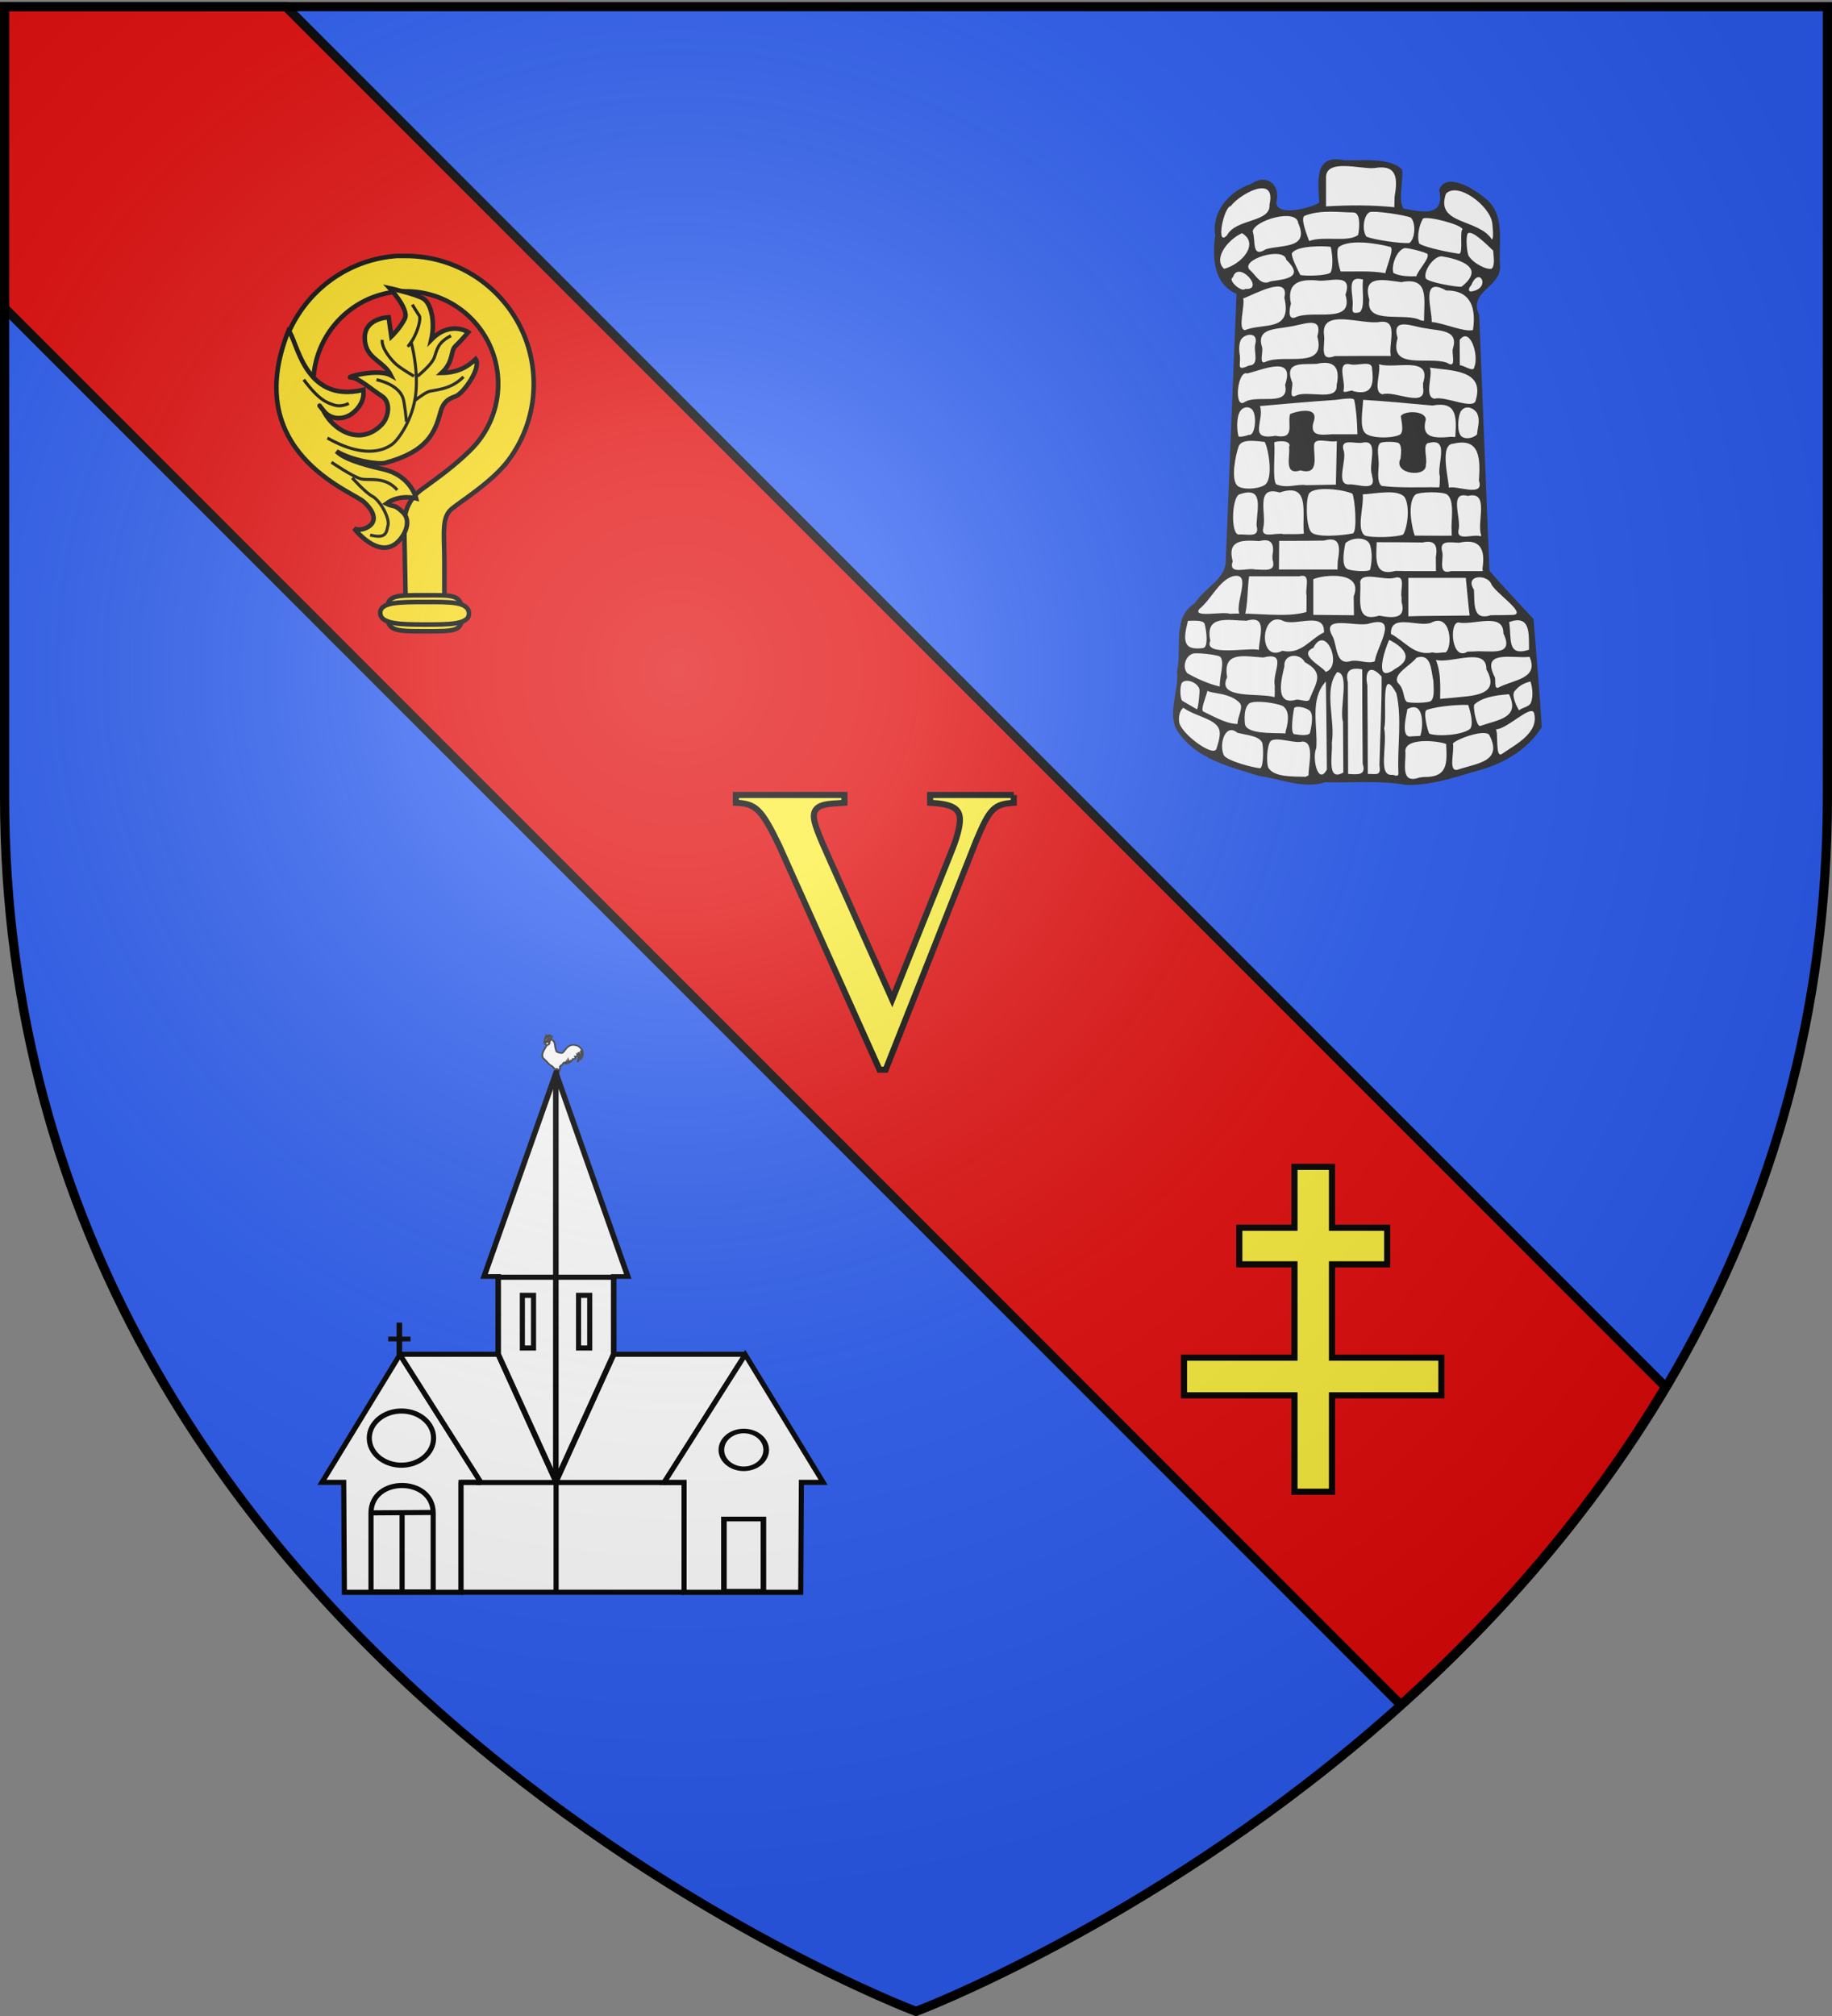
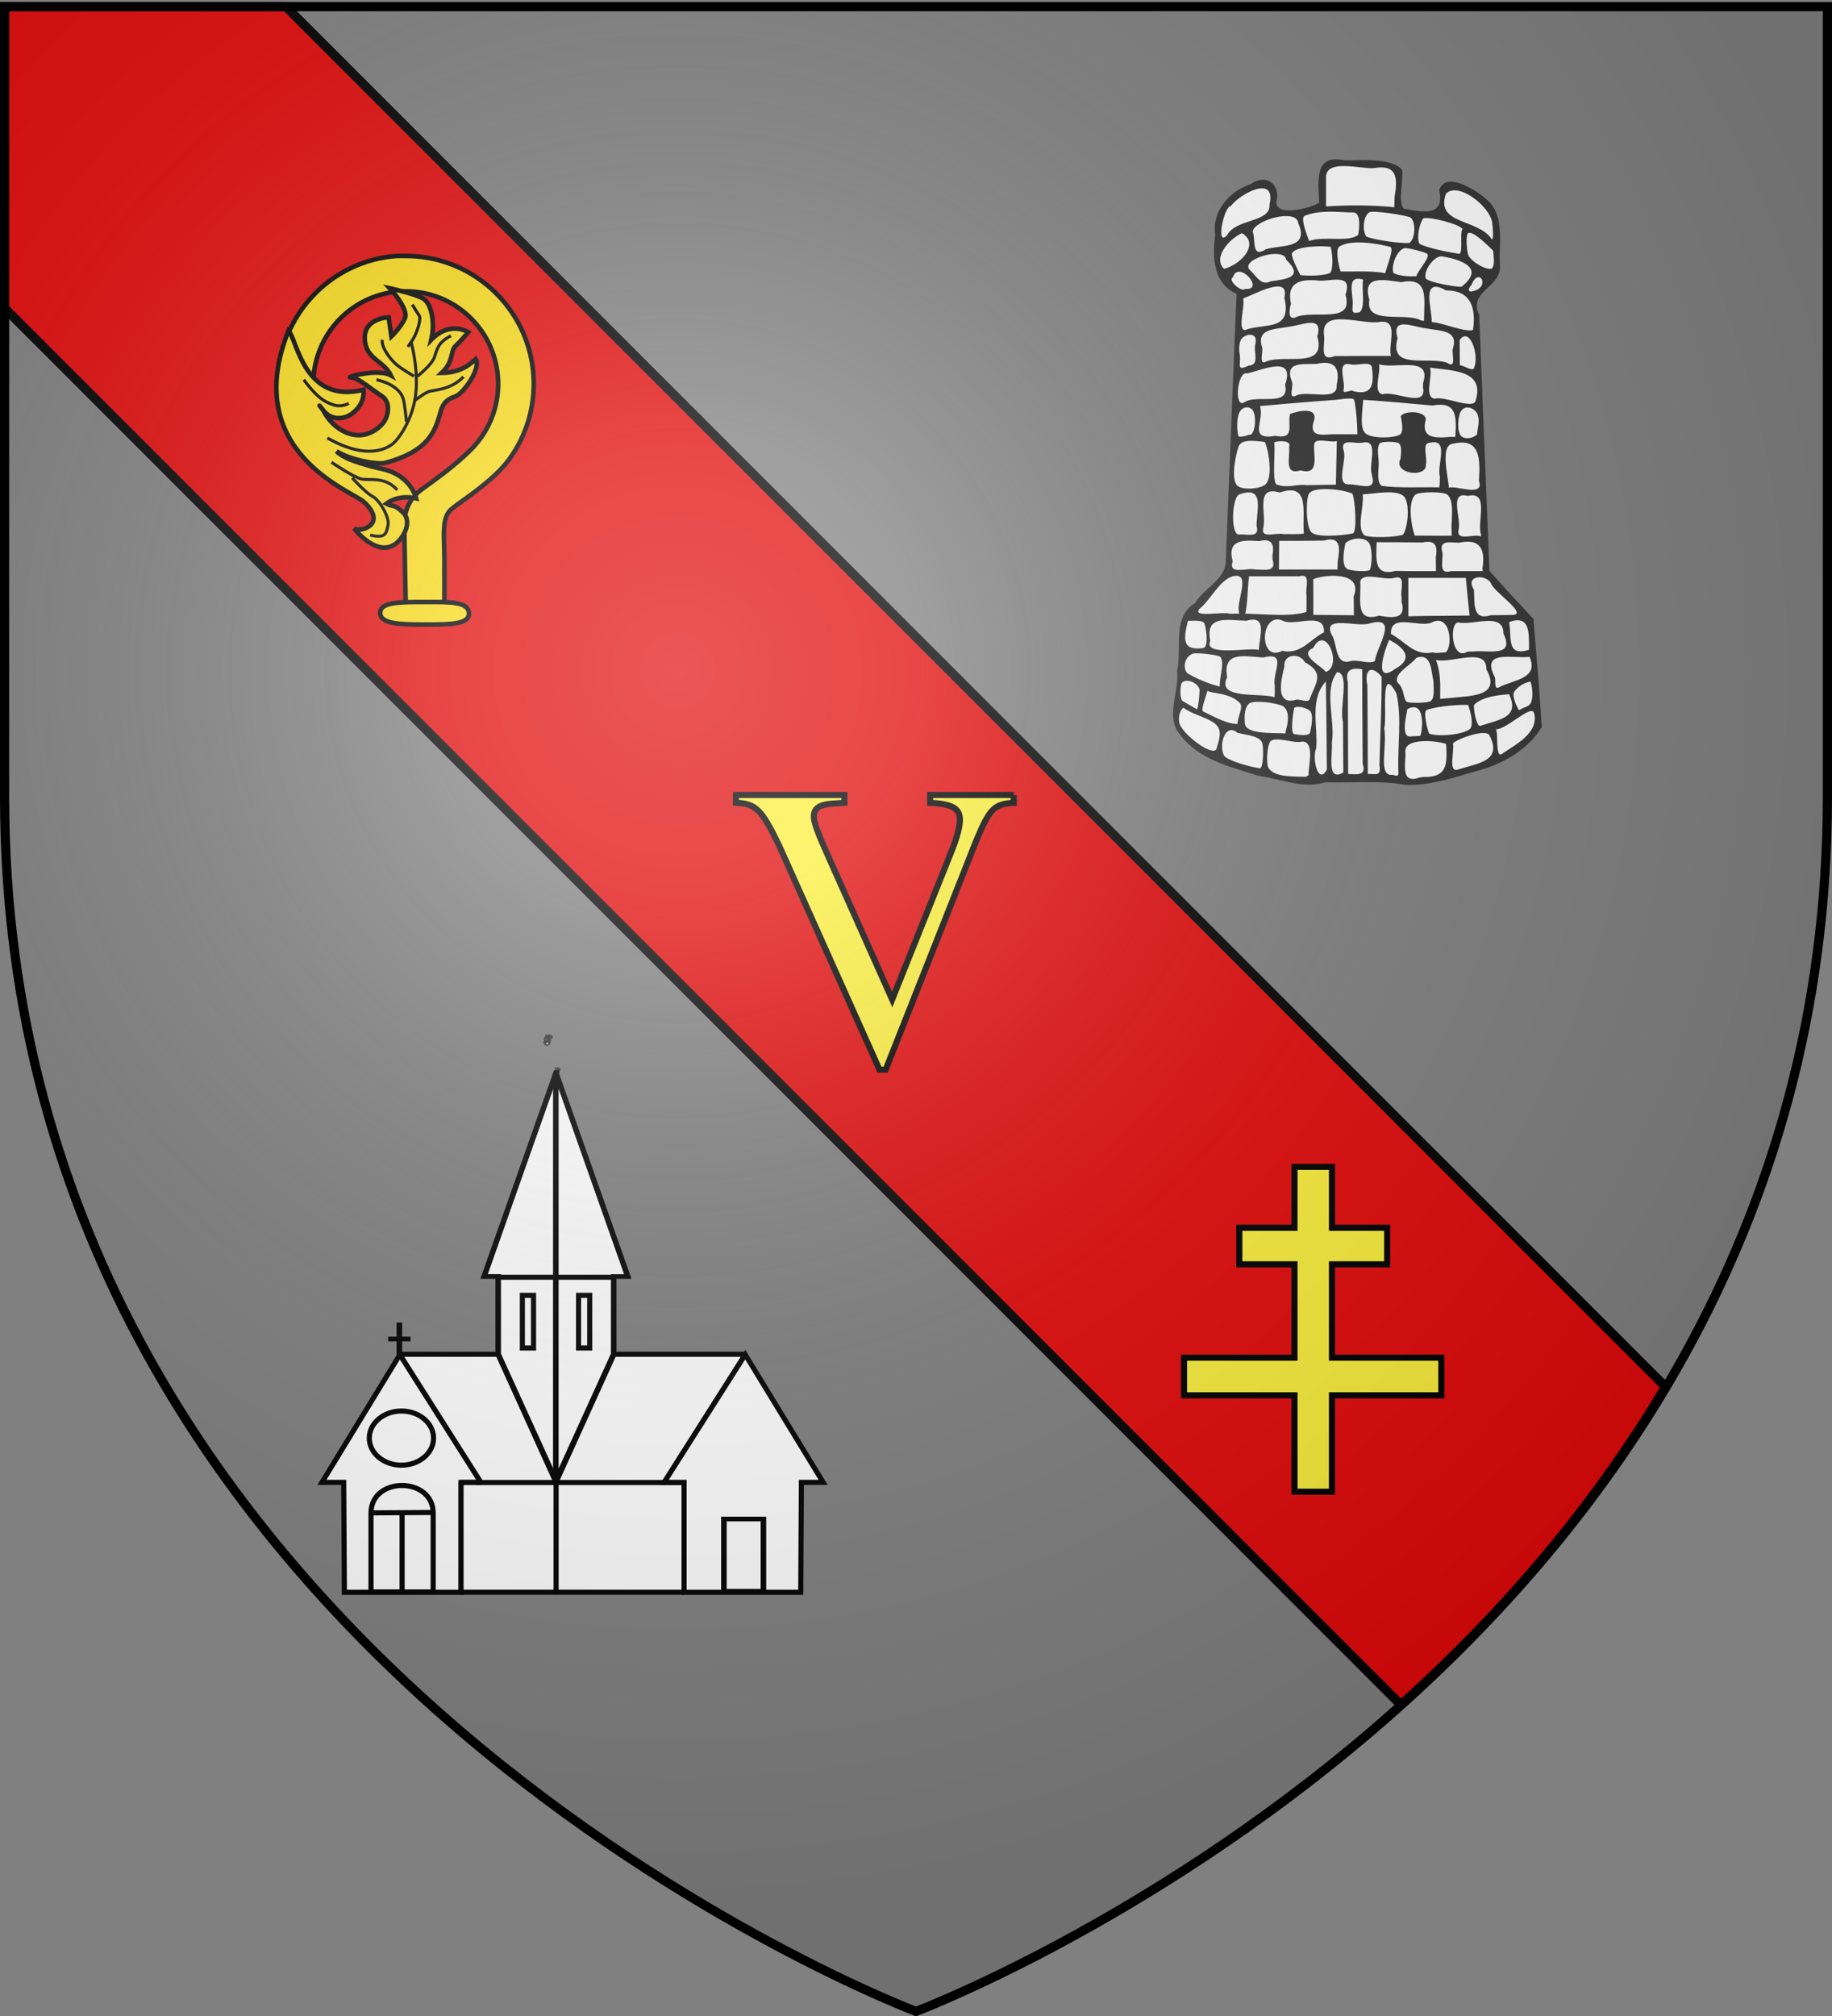
<svg xmlns="http://www.w3.org/2000/svg" xmlns:xlink="http://www.w3.org/1999/xlink" height="660" width="600" version="1.0">
  <rect width="100%" height="100%" fill="#808080" stroke="none" />
  <defs>
    <linearGradient id="b">
      <stop style="stop-color:white;stop-opacity:.314" offset="0" />
      <stop offset=".19" style="stop-color:white;stop-opacity:.251" />
      <stop style="stop-color:#6b6b6b;stop-opacity:.125" offset=".6" />
      <stop style="stop-color:black;stop-opacity:.125" offset="1" />
    </linearGradient>
    <linearGradient id="a">
      <stop offset="0" style="stop-color:#fd0000;stop-opacity:1" />
      <stop style="stop-color:#e77275;stop-opacity:.659" offset=".5" />
      <stop style="stop-color:black;stop-opacity:.323" offset="1" />
    </linearGradient>
    <radialGradient xlink:href="#b" id="c" gradientUnits="userSpaceOnUse" gradientTransform="matrix(1.353 0 0 1.349 -77.63 -85.747)" cx="221.445" cy="226.331" fx="221.445" fy="226.331" r="300" />
  </defs>
  <g style="display:inline">
-     <path style="fill:#2b5df2;fill-opacity:1;fill-rule:evenodd;stroke:none;stroke-width:1px;stroke-linecap:butt;stroke-linejoin:miter;stroke-opacity:1" d="M300 658.5s298.5-112.32 298.5-397.772V2.176H1.5v258.552C1.5 546.18 300 658.5 300 658.5z" />
    <path style="opacity:1;fill:#e20909;fill-opacity:1;fill-rule:evenodd;stroke:#000;stroke-width:3;stroke-linecap:butt;stroke-linejoin:miter;stroke-miterlimit:4;stroke-dasharray:none;stroke-opacity:1" d="M1.413 100.765 458.788 558.14c31.349-28.132 62.038-62.67 86.687-104.125L93.631 2.171H1.413v98.594z" />
-     <path style="fill:#fff;fill-opacity:1;fill-rule:evenodd;stroke:#000;stroke-width:2.201;stroke-linecap:butt;stroke-linejoin:miter;stroke-miterlimit:4;stroke-dasharray:none;stroke-opacity:1;display:inline" d="M158.607 437.746c1.197.005 2.373.987 2.365 2.878v18.312h-4.806v-18.312c.04-1.91 1.244-2.882 2.44-2.878z" transform="matrix(.759 0 0 .759 52.51 92.987)" />
    <g style="fill:#fff;fill-opacity:1;stroke:#000;stroke-width:2.347;stroke-miterlimit:4;stroke-dasharray:none;stroke-opacity:1">
      <path style="fill:#fff;fill-opacity:1;fill-rule:evenodd;stroke:#000;stroke-width:2.347;stroke-linecap:butt;stroke-linejoin:miter;stroke-miterlimit:4;stroke-dasharray:none;stroke-opacity:1" d="M386.961 196.252v-16.24M382.238 188.226h9.447" transform="matrix(.775 0 0 .653 -169.102 315.45)" />
    </g>
    <path style="fill:#fff;fill-opacity:1;fill-rule:evenodd;stroke:#000;stroke-width:2.201;stroke-linecap:butt;stroke-linejoin:miter;stroke-miterlimit:4;stroke-dasharray:none;stroke-opacity:1;display:inline" d="m79.418 564.3-.287-47.418h-9.396l33.627-55.098 34.972 55.098h-8.586V564.3h-50.33z" transform="matrix(.759 0 0 .759 52.51 92.987)" />
    <path style="fill:#fff;fill-opacity:1;stroke:#000;stroke-width:2.201;stroke-linejoin:round;stroke-miterlimit:4;stroke-dasharray:none;stroke-opacity:1" d="M117.906 497.787c0 6.453-6.21 11.684-13.872 11.684-7.661 0-13.872-5.23-13.872-11.684 0-6.453 6.211-11.685 13.872-11.685 7.662 0 13.872 5.232 13.872 11.685z" transform="matrix(.759 0 0 .759 52.51 92.987)" />
    <path style="fill:#fff;fill-opacity:1;fill-rule:evenodd;stroke:#000;stroke-width:2.201;stroke-linecap:butt;stroke-linejoin:miter;stroke-miterlimit:4;stroke-dasharray:none;stroke-opacity:1" d="M90.909 564.151h26.829v-34.113c-.126-15.724-26.79-15.76-26.83 0v34.113z" transform="matrix(.759 0 0 .759 52.51 92.987)" />
    <g style="fill:#fff">
      <path style="fill:#fff;fill-opacity:1;fill-rule:evenodd;stroke:#313131;stroke-width:1.267;stroke-linecap:butt;stroke-linejoin:miter;stroke-miterlimit:4;stroke-dasharray:none;stroke-opacity:1" d="M190.947 86.924c0 .04-.42 1.633-.7 2.777-.282 1.144-.424 1.799-.424 1.799s.304.235.45.463c.145.228.132.45.132.45l-.159-.186c-4.014 1.434-.583-3.158-.383-5.687l1.084.384z" transform="matrix(.479 0 0 .403 91.18 314.916)" />
      <path style="fill:#fff;fill-opacity:1;fill-rule:evenodd;stroke:#313131;stroke-width:1.267;stroke-linecap:butt;stroke-linejoin:miter;stroke-miterlimit:4;stroke-dasharray:none;stroke-opacity:1" d="M192.394 86.74c0 .042-.455 1.772-.76 3.013a82.52 82.52 0 0 0-.46 1.952s.33.254.488.502c.158.247.144.488.144.488l-.172-.201s-.111.183-.259.187c-.147.003-.33-.173-.33-.173-3.873.941-1.938 1-.746-1.12.058-.243.388-1.072.617-2.338.23-1.267.302-2.727.302-2.727l1.176.416z" transform="matrix(.479 0 0 .403 91.18 314.916)" />
-       <path style="fill:#fff;fill-opacity:1;fill-rule:evenodd;stroke:#313131;stroke-width:1.267;stroke-linecap:butt;stroke-linejoin:miter;stroke-miterlimit:4;stroke-dasharray:none;stroke-opacity:1" d="M190.23 86.87s-.92.496-1.429-.041c-.503-.53-.233-.555-1.514-1.921-1.282-1.366-.784-.274-2.392-2.037-.804-.882-.914-1.284-1.682-2.208-.768-.923-2.194-2.368-2.36-2.81-.398-1.069-.588-1.416-.304-3.207.285-1.791 1.441-3.958 1.441-3.958l2.07-4.16-.588-3.045 2.192-1.847.147.941c.675.647 1.71.454 2.624 2.321.913 1.867.578 3.197 1.055 5.236.477 2.04.42 2.078.65 2.537.233.467.927.79 1.583 1.015.65.223 2.04.579 2.597.122.552-.451 1.614-2.491 2.862-3.998 1.275-1.54 2.656-2.232 3.755-2.355 1.053-.117 3.135.193 4.282 1.056 1.2.902 3.009 3.217 2.902 6.048-.105 2.809-.862 3.328-1.096 3.836-.176.384-.893 1.035-.893 1.035s1.259-2.395 1.38-4.262c.122-1.867-.892-3.207-.892-3.207s.598 1.532.08 3.897c-.517 2.364-2.15 5.56-2.15 5.56s.74-3.003.933-5.032c.193-2.03-.162-3.085-.162-3.085s-.01.933-.244 1.34c-.233.405-.69.283-.69.283s.315.853-.081 1.34c-.396.487-1.502.609-1.502.609s.487 1.187.122 1.664c-.366.477-1.583.243-1.583.243s-.284.833-.69 1.421c-.406.589-.934.934-.934.934l.447-1.421-1.38 2.07-.569-1.745s-.142 1.126-.487 1.786c-.345.66-.893.852-.893.852l-.081-1.218s-.502 1.213-.568 1.015c-.061-.182-.406-.852-.406-.852s-.457.01-.853.446c-.395.437-.385.812-.73 1.3-.345.486-.65.649-.65.649l-.04-.61s-.173.64-.406 1.016c-.234.375-.528.487-.528.487s.096 1.177-.122 1.968c-.218.792-.253.939-.71 1.076-.457.137-.687-1.196-1.513-1.084z" transform="matrix(.479 0 0 .403 91.18 314.916)" />
      <path style="fill:#fff;fill-opacity:1;fill-rule:evenodd;stroke:#313131;stroke-width:1.267;stroke-linecap:butt;stroke-linejoin:miter;stroke-miterlimit:4;stroke-dasharray:none;stroke-opacity:1" d="M181.775 65.399s.215-.61.647-.99c.432-.38 1.08-.531 1.08-.531l1.33 1.406s-.881-.158-1.645-.129c-.765.029-1.412.244-1.412.244z" transform="matrix(.479 0 0 .403 91.18 314.916)" />
      <g style="fill:#fff;fill-opacity:1;stroke:#313131;stroke-width:22.294;stroke-linejoin:miter;stroke-miterlimit:4;stroke-dasharray:none;stroke-opacity:1">
        <path style="fill:#fff;fill-opacity:1;stroke:#313131;stroke-width:22.294;stroke-linejoin:miter;stroke-miterlimit:4;stroke-dasharray:none;stroke-opacity:1" transform="matrix(.025 -.01 .012 .021 171.124 338.284)" d="M251.607 232.362c0 4.042-3.6 7.322-8.036 7.322-4.435 0-9.126-3.43-8.035-7.322.778-2.775 2.408-4.228 5.834-5.012 4.324-.989 10.237.97 10.237 5.012z" />
        <path style="fill:#fff;fill-opacity:1;stroke:#313131;stroke-width:32.362;stroke-linejoin:miter;stroke-miterlimit:4;stroke-dasharray:none;stroke-opacity:1" transform="matrix(.017 -.007 .008 .014 173.83 339.031)" d="M251.607 232.362c0 4.044-3.598 7.322-8.036 7.322s-8.035-3.278-8.035-7.322c0-4.043 3.597-7.321 8.035-7.321 4.438 0 8.036 3.278 8.036 7.321z" />
        <path style="fill:#fff;fill-opacity:1;stroke:#313131;stroke-width:147.163;stroke-linejoin:miter;stroke-miterlimit:4;stroke-dasharray:none;stroke-opacity:1" transform="matrix(.004 0 0 .003 178.748 339.845)" d="M251.607 232.362c0 4.044-3.598 7.322-8.036 7.322s-8.035-3.278-8.035-7.322c0-4.043 3.597-7.321 8.035-7.321 4.438 0 8.036 3.278 8.036 7.321z" />
        <path style="fill:#fff;fill-opacity:1;stroke:#313131;stroke-width:106.552;stroke-linejoin:miter;stroke-miterlimit:4;stroke-dasharray:none;stroke-opacity:1" transform="matrix(.005 0 0 .005 178.622 339.36)" d="M251.607 232.362c0 4.044-3.598 7.322-8.036 7.322s-8.035-3.278-8.035-7.322c0-4.043 3.597-7.321 8.035-7.321 4.438 0 8.036 3.278 8.036 7.321z" />
      </g>
      <path style="fill:#fff;fill-opacity:1;fill-rule:evenodd;stroke:#313131;stroke-width:1.267;stroke-linecap:butt;stroke-linejoin:miter;stroke-miterlimit:4;stroke-dasharray:none;stroke-opacity:1" d="M185.104 65.212s.19 1.367-.301 1.895c-.492.527-1.059.333-1.665.215-.606-.118-.74-.219-.76-.689-.022-.47.218-.793.674-1.191.455-.398.635-.344 1.148-.402.513-.057.904.172.904.172zM183.503 64.086c-.411.026-1.015.447-1.299-.04-.284-.487.162-1.908.162-1.908l.447.223s-.198-.335-.244-.629c-.045-.294.061-.548.061-.548s.137.365.305.568c.167.203.385.345.365.244-.02-.102-.198-.553-.244-.995-.045-.441.061-.77.061-.77s.188.466.406.79c.218.325.467.508.467.508l-.02-2.05s.162.62.345 1.015c.182.396.385.568.385.568l.203-2.009s.203.65.325 1.096c.122.447.162.69.162.69s.224-.335.325-.75c.102-.417.081-.914.081-.914s.137.512.203.852c.066.34.061.508.061.508s.31-.056.487-.203c.178-.147.224-.386.224-.386s-.051.33.02.487c.07.157.264.142.264.142s-.016.62-.345 1.056c-.33.436-.975.69-.975.69s-.197-.239-.588 0c-.39.238-.65.548-.974.954-.325.405-.325.67-.325.67s.066.116-.345.141z" transform="matrix(.479 0 0 .403 91.18 314.916)" />
    </g>
    <path style="fill:#fff;fill-opacity:1;fill-rule:evenodd;stroke:#000;stroke-width:2.201;stroke-linecap:butt;stroke-linejoin:bevel;stroke-miterlimit:4;stroke-dasharray:none;stroke-opacity:1" d="M195.727 461.62h56.742l-35.083 55.307h8.602v47.337H170.68v-47.337l25.047-55.308z" transform="matrix(.759 0 0 .759 52.51 92.987)" />
    <path style="fill:#fff;fill-opacity:1;fill-rule:evenodd;stroke:#000;stroke-width:2.201;stroke-linecap:butt;stroke-linejoin:bevel;stroke-miterlimit:4;stroke-dasharray:none;stroke-opacity:1" d="M145.718 461.62H103.28l35.083 55.307h-8.602v47.337h41.003v-47.337l-25.047-55.308z" transform="matrix(.759 0 0 .759 52.51 92.987)" />
    <path style="fill:#fff;fill-opacity:1;fill-rule:evenodd;stroke:#000;stroke-width:2.201;stroke-linecap:butt;stroke-linejoin:miter;stroke-miterlimit:4;stroke-dasharray:none;stroke-opacity:1;display:inline" d="m276.333 564.3.287-47.418h9.396l-33.627-55.098-34.972 55.098h8.585V564.3h50.33z" transform="matrix(.759 0 0 .759 52.51 92.987)" />
    <g style="fill:#fff">
      <path style="fill:#fff;fill-opacity:1;fill-rule:evenodd;stroke:#000;stroke-width:3.801;stroke-linecap:butt;stroke-linejoin:miter;stroke-miterlimit:4;stroke-dasharray:none;stroke-opacity:1;display:inline" d="M189.343 99.918 140.134 265.56h9.64v63.013l39.57 103.297V99.918z" transform="matrix(.479 0 0 .403 91.42 310.884)" />
      <path style="fill:#fff;fill-rule:evenodd;stroke:#000;stroke-width:3.801;stroke-linecap:butt;stroke-linejoin:miter;stroke-miterlimit:4;stroke-dasharray:none;stroke-opacity:1;display:inline" d="m189.182 431.899 39.575-103.348v-62.975h9.64L189.181 99.944V431.9z" transform="matrix(.479 0 0 .403 91.42 310.884)" />
    </g>
    <path style="fill:#fff;fill-opacity:1;fill-rule:evenodd;stroke:#000;stroke-width:2.201;stroke-linecap:butt;stroke-linejoin:miter;stroke-miterlimit:4;stroke-dasharray:none;stroke-opacity:1" d="M185.286 458.921h-4.818v-22.714h4.818v22.714z" transform="matrix(.759 0 0 .759 52.51 92.987)" />
    <path style="fill:#fff;fill-rule:evenodd;stroke:#000;stroke-width:2.201;stroke-linecap:butt;stroke-linejoin:miter;stroke-miterlimit:4;stroke-dasharray:none;stroke-opacity:1" d="M145.422 428.408h50.437M136.293 516.945h81.676M104.323 529.226v35.142M117.616 529.86l-26.99.176" transform="matrix(.759 0 0 .759 52.51 92.987)" />
    <g style="fill:#fff">
-       <path style="opacity:1;fill:#fff;fill-opacity:1;stroke:#000;stroke-width:1.627;stroke-linejoin:round;stroke-miterlimit:4;stroke-dasharray:none;stroke-opacity:1" transform="matrix(1.143 0 0 .922 -204.491 247.368)" d="M398.45 246.53c0 3.704-2.876 6.707-6.423 6.707-3.548 0-6.424-3.003-6.424-6.707 0-3.704 2.876-6.707 6.424-6.707 3.547 0 6.423 3.003 6.423 6.707z" />
      <path style="opacity:1;fill:#fff;fill-opacity:1;stroke:#000;stroke-width:3.801;stroke-miterlimit:4;stroke-dasharray:none;stroke-opacity:1" transform="matrix(-.479 0 0 .403 90.472 310.884)" d="M-333.101 462.57h27.012v58.675h-27.012z" />
    </g>
    <path style="fill:#fff;fill-opacity:1;fill-rule:evenodd;stroke:#000;stroke-width:2.201;stroke-linecap:butt;stroke-linejoin:miter;stroke-miterlimit:4;stroke-dasharray:none;stroke-opacity:1" d="M161.034 458.921h-4.818v-22.714h4.818v22.714z" transform="matrix(.759 0 0 .759 52.51 92.987)" />
    <g style="display:inline">
      <path d="M283.349 75.247c-5.977-.457-10.545 4.635-11.044 10.256-1.22 7.184-.203 14.493.094 21.713-7.029 4.526-15.694 6.202-24 6.506-4.511.207-10.795-1.646-10.82-7.088 1.769-5.634.395-13.573-6-15.6-5.874-1.953-10.537 2.803-15.823 4.42-13.026 5.744-23.755 19.198-22.089 34.055.074 6.861-1.415 13.9-.338 20.848.834 10.404 6.611 20.743 16.707 24.471-3.006 68.297-5.327 136.631-8.4 204.919-2.144 11.592-13.481 17.586-20.531 25.95-1.797 2.741-3.9 4.936-6.619 6.769-8.523 7.892-7.988 20.642-8.094 31.368.235 5.897-.69 11.742-1.187 17.532.933 13.71-6.415 27.666-1.256 41.006 7.63 13.958 22.281 22.313 36.808 27.523 11.004 3.713 22.036 7.778 33.547 9.635 13.432 2.914 27.67 7.546 41.338 3.248 20.493.492 41.209-1.544 61.5 1.95 20.646.43 40.24-7.076 59.78-12.628 16.226-5.477 31.727-15.302 40.964-30.084-1.738-26.918-3.953-53.801-6.187-80.682-11.125-12.103-22.465-24.016-33.263-36.412-2.657-64.441-5.178-128.887-7.762-193.331-3.127-5.691-1.867-13.003 2.793-17.475 5.115-5.78 13.447-10.759 12.938-19.575-1.268-14.41 2.927-30.213-4.669-43.407-5.308-7.87-13.868-12.974-22.331-16.893-4.747-1.971-12.06-3.94-15.469 1.05-2.082 2.621.368 6.087-.337 9.187.082 5.728-5.14 9.998-10.632 9.975-6.415.478-12.701-1.07-18.975-2.194-4.438-7.118-1.59-16.076-1.425-23.925-.026-2.769 1.146-6.511-2.23-7.762-10.163-5.936-22.523-4.438-33.825-4.593-4.514.497-8.737-.634-13.163-.732z" style="opacity:1;fill:#fff;fill-opacity:1;stroke:none;stroke-width:7;stroke-miterlimit:4;stroke-dasharray:none;stroke-opacity:1" transform="matrix(.434 0 0 .434 314.374 20.025)" />
      <path d="m328.02 102.447-.181 7.725c-17.109-1.71-34.376-1.675-51.532-.608V88.58c-1.135-15.662 26.32-6.926 36.369-7.945 17.573-3.048 17.75 8.078 15.344 21.812zm-126.413 28.859c-8.716 9.479-2.572-21.402 2.792-21.976 7.023-9.325 34.55-24.292 29.257-1.118 1.078 13.643-25.336 10.384-32.05 23.094zm200.122-9.28c.341 3.105 1.262 11.37-.198 12.547-10.11-16.038-42.995-10.926-34.741-34.541 8.776-9.422 33.146 9.016 34.939 21.994zm-138.142 13.655c-3.894-10.112-6.206-17.963-3.255-19.113 12.428-4.842 27.145-2.362 36.399-2.449 5.135-.048 5.291 8.639 3.852 16.894-7.346 6.006-26.062.488-36.996 4.668zm76.74-17.62c4.04 4.084 3.195 16.345-1.221 19.141-6.71.384-25.57-2.224-32.254-4.776-3.509-4.415-2.413-15.993 2.234-18.477 3.487-1.407 27.172 2.115 31.24 4.113zm-109.47 23.82c-11.156 7.208-7.394-7.232-9.905-13.352 1.184-8.627 33.241-17.705 34.37-6.41 8.65 19.638-12.24 16.15-24.465 19.762zm148.503-15.25c-2.41 2.116.62 17.773-2.526 18.704-5.927-.801-25.71-4.61-30.207-7.758-2-5.259.093-14.454 2.922-18.93 4.45-1.765 27.819 4.361 29.81 7.984zm-180.003 30.041c-8.52-8.097 3.162-22.209 13.5-26.92 13.224 7.654.322 23.21-13.5 26.92zm203.093-13.725c.147 3.864 1.584 10.56-1.02 13.504-3.428 1.348-13.645-3.59-17.438-9.475-1.475-2.696-2.418-14.717-.66-17.108 3.356-2.535 13.802 8.015 19.118 13.08zm-77.753-2.87c3.29.874-2.28 13.752-3.665 19.847-11.124-1.998-22.45-1.097-33.688-1.263-1.796-4.67-3.878-16.74-1.207-18.619 8.556-6.017 29.267-2.435 38.56.034zm-44.994 19.4c-3.069 2.447-18.09 2.736-22.777 1.851-1.871-3.67-6.963-13.47-6.381-16.397 3.517-5.971 24.258-5.61 29.33-4.877 1.853 8.928 1.445 16.608-.172 19.422zm64.704 2.79c-5.494.156-12.35.033-17.234-2.45-1.882-5.096 2.104-16.917 8.34-18.806 2.099-.371 15.265 2.884 17.329 4.396 1.736 3.466-6.408 11.21-8.435 16.86zm-109.95 3.797c-7.177 3.72-10.649-3.945-15.044-7.99-10.168-7.925 25.387-18.87 26.843-8.302 13.842 13.347.105 14.639-11.8 16.292zm144.034 4.125c-2.893.37-25.345-3.276-26.951-6.42-2.048-5.916 7.238-18.393 13.265-16.335 7.57 1.22 18.12 4.207 20.767 9.525 1.745 3.507-.658 8.344-7.081 13.23zm-163.214 1.626c-2.847 2.814-13.556-6.853-9.27-8.68 3.956-13.691 24.842 9.786 9.27 8.68zm171.895 1.679c-4.626 1.302-3.041-2.962-1.275-4.484 5.86-14.65 15.012 1.45 1.275 4.484zm-85.356 15.878c-5.406 1.315-5.88.183-5.466-4.595 1.04-8.283-5.715-23.988 7.927-20.005-1.282 7.7 1.923 20.056-2.461 24.6zm-49.04 4.095c-6.51 1.915-3.117-10.156-2.963-10.438-3.13-14.849 5.01-18.792 19.377-17.654 8.948 1.67 27.9-6.666 21.768 10.765 6.784 23.071-24.94 10.683-38.182 17.327zm97.523.03-.082 2.44-2.51-.423c-11.352-6.482-42.042 4.014-38.707-15.536-5.859-19.333 11.62-14.792 24.1-13.297 20.677-4.036 17.31 11.933 17.199 26.816zm-135.25 9.395c-5.652-.698.204-17.979-1.264-23.924 7.487-2.452 35.42-18.596 31.062-.566 6.118 26.282-15.63 18.73-29.798 24.49zm172.151-.095c-6.437 1.853-21.513-5.155-31.132-6.024.226-10.244-8.632-34.733 10.839-23.813 19.05-.131 22.666 13.584 20.293 29.837zm-84.447 19.575c-6.607.002-13.213.02-19.82.086-12.34 4.697-7.056-8.636-8.124-15.602-2.962-21.299 29.059-7.525 42.464-10.216 14.089-1.703 5.854 16.717 7.934 25.732h-22.454zm-71.596 4.202c-6.083 3.503-1.934-7.98-3.15-10.796-4.444-14.322 9.674-13.37 20.307-15.435 10.23-1.212 26.147-9.115 21.393 7.327 7.068 25.19-24.333 13.032-38.55 18.904zm140.85-9.602c-1.185 3.195 3.264 15.67-4.35 10.556-14.258-5.14-44.259 5.974-37.35-18.573-4.874-16.616 11.146-8.615 21.392-7.412 10.604 2.088 24.918.966 20.308 15.43zm-153.9 12.634c-9.751 4.532-6.082-.405-6.804-7.407-.843-4.22-.823-10.48 1.436-12.983 3.692-4.093 12.666-4.663 10.12 4.507-1.31 5.498 3.496 15.536-4.752 15.883zm170.104 1.091c-.268 4.436-7.845-1.283-10.954-1.325l-.135-19.025c7.632-10.56 14.796 11.354 11.089 20.35zm-91.504 18.225c-.5-1.74-8.287 2.789-7.17-.896 1.719-6.448-5.782-21.753 5-19.354 5.037 1.48 16.584-3.378 16.453 3.134 1.61 12.194.048 20.736-14.283 17.116zm-43.2 3.457c-6.3 3.014-1.19-8.595-3-10.708-5.861-15.452 8.095-12.776 18.7-13.346 13.226-2.998 18.012 2.809 15.09 16.081 1.084 12.831-22.389 3.434-30.79 7.973zm96-9.508v3.328c3.012 16.074-21.412 2.014-30.546 5.094-7.566-1.493-1.206-15.722-2.687-22.694 11.751 3.99 40.25-6.864 33.233 14.272zm-134.85 14.454c-8.072 5.047-5.313-24.497 2.241-21.746 12.501-3.053 36.213-13.967 28.509 8.612 4.008 17.162-21.32 6.705-30.75 13.134zm174.638-1.578c-1.301 7.79-23.162-3.45-31.113-1.113-8.302-1.335-.857-18.352-3.575-23.45 15.677 2.34 41.688 1.376 34.688 24.563zm-151.207 26.866c-21.22 3.66-7.958-11.678-11.628-22.44 18.51-1.685 38.4-3.38 56.947-4.648 6.662-.885 13.695-1.854 14.149.03 1.316 5.463 2.243 15.556 2.438 25.917h-19.74c-7.962.522-16.456 1.546-13.39-9.238 4.395-12.003-11.589-8.493-17.67-6.107-2.264 7.565 4.291 19.49-11.106 16.486zm135.82-.016-.237.93-3.056-.157c-12.16 1.128-22.99 1.261-19.008-13.088-.418-6.94-16.498-6.726-18.9-2.493.852 5.307 2.415 12.51-.956 14.11-5.96 2.829-22.22 2.76-26.076-1.513-4.13-4.577-1.804-16.46-1.345-24.915 17.443 1.025 34.843 2.747 52.247 4.302 18.134-3.404 18.303 7.774 17.33 22.824zm-155.829-.784c-1.925.93-7.067 1.968-7.799 1.21-1.186-3.44-1.974-14.483 1.4-19.249 1.771-2.503 5.306-3.74 8.32-1.479 4.646 3.486 2.901 21.03-1.92 19.518zm172.114-16.403c2.693 5.72.47 10.344.09 16.076-3.001 3.17-9.087 3.954-11.834 1.492-3.442-3.085-2.754-14.105-.683-18.413 3.153-5.499 9.55-3.469 12.427.845zm-79.229 46.587.017.804c3.908 12.764-10.43 5.846-17.706 6.471-10.127-.006-.757-19.184-3.846-26.02-2.385-9.215 9.012-4.28 14.433-5.48 12.995-2.789 4.07 16.847 7.102 24.225zm-49.71 7.836c-6.561-1.11-14.457 2.772-22.602-.681-2.975-4.004-.606-23.272-1.414-31.457-.274-.964 13.755-2.77 11.169 3.5.925 6.98-4.163 21.544 8.536 17.495 14.641 4.025 9.895-10.64 10.35-18.83-.174-6.856 11.957-1.676 17.144-3.288-.234 10.963-.466 21.925-.696 32.888l-22.487.373zm100.962-6.486c-.172 2.709.08 5.484-.452 8.16-14.095-.338-30.103.671-43.522-1.128-3.144-2.412-2.692-8.436-2.28-14.42.633-5.77-2.213-14.943 1.277-17.914 1.928-1.21 11.972-1.283 14.049.202 2.211 2.076 1.764 6.753 1.24 11.505-6.038 11.928 19.965 14.755 19.079 4.7 1.509-4.887-3.229-16.48 2.746-16.575 15.495-3.754 5.28 16.895 7.863 25.47zm-132.37 6.457c-5.483 3.343-17.248 3.578-20.54.339-4.956-4.876-1.306-22.919 1.011-29.441 1.951-5.491 10.9-4.57 19.7-3.465 2.768 4.769 6.931 28.239-.17 32.567zm161.836-3.307c4.376 12.801-16.876 3.333-22.719 5.235.008-6.075-7.33-32.894 3.419-33.192 20.66-4.886 20.263 12.179 19.3 27.957zm-132.118 39.895c-5.089.677-10.252.226-15.368.38-5.197-1.524-17.647 4.025-15.223-4.933 2.538-10.304-6.464-32.087 12.355-26.455 23.497-7.968 16.685 15.581 18.236 31.008zm-35.643-7.945-.02.954-.024 1.096c2.852 9.83-7.836 5.832-13.882 6.575-5.791-1.716-4.66-28.033.874-30.3 18.132-6.315 13.684 9.167 13.052 21.675zm72.213-22.216c1.934 2.9 3.933 28.835.402 30-8.29 1.667-27.625 3.334-31.462-1-4.037-4.56-4.175-25.911-1.395-29.322 4.434-5.438 25.811-2.797 32.455.322zm74.851 24.616.178 7.125c-9.299-.022-18.599.058-27.897-.075-2.025-4.94-6.112-25.015.563-30.997 3.063-2.091 20.501-2.438 23.965.064 4.865 4.24 3.514 14.653 3.191 23.883zm22.328 6.45-.006.975h-.843c-5.213-1.631-17.469 3.93-16.279-4.241 2.734-8.421-7.716-30.08 7.102-26.077 16.723-4.14 6.57 19.902 10.026 29.343zm-58.796-.213c-4.801 2.074-23.457 2.695-28.88.79-6.765-4.777-.606-21.656-1.636-31.102 9.56-.475 25.488-4.08 31.28 1.702 4.48 6.037 2.835 22.77-.764 28.61zm-49.391 20.163-.185 6.225h-44.184l.164-21.6c11.263.02 22.526-.034 33.788-.226 12.5-3.643 12.342 5.063 10.417 15.601zm-49.252-4.553.024 3.106c3.23 10.06-6.171 7.582-12.987 7.672-6.083-1.697-20.69 4.677-17.054-6.176-4.403-16.453 7.677-16.108 20.07-15.266 9.134-2.376 11.52 2.125 9.947 10.664zm73.572-7.878c1.832 5.535 1.56 12.713.192 18.574-.513 2.2-14.672 1.24-17.398-.36-4.042-2.374-2.995-11.47-1.34-19.418 5.524-4.973 16.597-4.683 18.546 1.204zm84.92 17.681.082 1.082.084 1.093h-23.899c-9.892 3.049-5.755-7.825-6.47-13.883-3.1-9.912 5.733-7.66 12.484-7.53 15.45-3.447 20.074 4.306 17.719 19.238zm-35.192-8.576.083 10.751c-10.166-.033-20.334.101-30.497-.163-16.761 4.541-14.571-9.734-14.244-21.647 11.57-.07 23.141.127 34.711.214 9.117-2.176 11.531 2.34 9.947 10.845zm-97.567 29.201c-.008 4.132.022 8.265-.078 12.396-15.832 4.651-39.026.226-57.68 1.357-5.49-2.052-28.647 3.323-23.125-3.64 8.835-7.143 14.592-21.191 25.084-24.648 17.795-4.346-4.014 28.876 8.754 31.089 2.848-8.903 2.316-21.81 3.666-31.104h37.898c9.384-2.707 4.16 9.194 5.48 14.55zm156.059 14.586c-5.65.175-11.303.201-16.955.228-14.098 4.443-12.172-8.816-12.792-19.225-7.282-11.157 9.362-11.927 12.902-4.76 2.04 6.403 27.33 22.607 16.845 23.757zm-120.51-13.91.22 14.174c-10.223-.12-20.446-.215-30.67-.309v-26.898c7.85-3.518 38.146-6.372 30.45 13.032zm66.858 14.588c-8.534.145-17.079.046-25.607.42v-29.034h43.374c.969 9.475 1.75 18.972 2.89 28.427l-20.657.187zm-30.707-14.064v3.589c3.732 12.995-6.45 12.306-16.858 10.357-19.14 5.734-13.307-13.44-14.352-25.603 1.477-7.864 18.136-.715 25.729-2.893 9.384-2.707 4.16 9.194 5.48 14.55zm-161.22 17.9c7.619-.422 11.98-.028 12.6 2.32 1.598 6.044 2.785 17.613-1.117 18.154-6.402.888-10.175-.063-11.912-2.258-3.17-4.01-1.17-11.78.43-18.216zm257.4 21.766c-17.099 5.495-12.98-8.554-14.989-20.908 16.282-5.834 14.845 8.945 14.99 20.908zm-203.879.16c-6.296-2.268-42.325 5.333-36.635-6.9-4.33-20.267 14.307-15.236 27.33-15.144 16.201-4.592 9.665 11.47 9.305 22.043zm17.733.643c-18.616 9.575-16.813-31.474 1.181-22.322 9.67 3.55 30.989-7.534 30.222 8.403-10.707 5.29-17.37 16.964-31.403 13.919zm144.75.498-2.593.07-2.435.072c-12.066 7.5-14.005-21.867-6.975-22.013 11.44 2.38 34.256-8.206 34.066 8.336 8.813 18.073-11.195 12.47-22.063 13.535zm-21.538.695c-3.27-.077-6.675.961-9.887.02-13.968 2.886-20.742-8.526-31.397-13.932-.58-15.815 20.434-4.926 30.222-8.403 15.117-8.136 16.622 18.22 11.062 22.315zm-53.487 6.713c-4.79 2.219-12.187-1.378-17.942-.205-11.678 3.672-10.287-11.034-13.74-18.344-10.054-17.282 18.223-6.856 27.56-9.943 22.946-6.576 5.768 17.08 4.122 28.492zm-37.036 7.996c-2.116-3.999-21.363-12.828-9.36-18.094 9.602-18.76 22.447 14.215 9.36 18.094zm52.44-2.296c-16.885 12.481-7.818-14.943-4.488-21.882 11.62 5.957 18.667 14.156 4.488 21.882zm-132.367 13.327c-8.4-1.96-17.198-5.827-24.521-10.054-3.899-4.504-1.511-12.931 4.286-14.772 2.765-.878 18.134.75 20.569 2.347 3.585 4.12-.549 14.506-.334 22.479zm210.443.733c-3.916 1.918-1.78-6.59-3.102-8.183-10.402-20.68 13.956-13.416 26.42-14.944 7.377 16.789-12.428 17.199-23.318 23.127zm-168.936-1.31c-.105 2.81.215 6.118-.183 8.622-10.711-3.503-44.189 2.034-35.745-15.021-3.58-20.107 12.96-15.754 27.155-14.923 18.852-4.627 6.692 10.988 8.773 21.322zm134.397 9.055c-3.201.275-6.403.548-9.6.857.1-9.96.627-19.92-3.217-29.37 11.826 2.936 38.508-10.287 38.103 7.092 11.518 20.438-11.79 19.858-25.286 21.421zm-108.146 1.145c-1.069 3.097-8.21-.722-10.654.508-15.785 4.088-10.56-15.951-8.348-25.248-.828-9.53 11.564-10.582 15.411-3.262 15.48 8.37 8.192 15.79 3.59 28.002zm91.538 1.331c-2.213 1.5-15.058 1.764-18.052.657-3.21-2.348-1.355-9.307-6.947-14.493-3.788-6.731 10.071-13.16 14.165-18.883 11.539-3.614 10.892 9.91 12.742 17.423.12 5.768 1.144 12.475-1.908 15.296zm-174.684-9.16c.507 1.933-.763 13.654-1.76 15.443l-10.92-6.335c-2.123-1.232-2.133-12.075-.276-13.945 3.214-3.064 11.17-.25 12.956 4.837zm250.161 10.496c-1.33 3.137-6.472 3.519-8.951 5.678-1.412-2.315-6.01-11.204-3.36-14.4 3.326-4.014 6.26-5.866 11.987-7.397 1.581 4.638 2.236 11.61.324 16.119zm-219.66.165c3.042 3.287-1.889 10.509-1.681 15.76-6.83.15-14.496-3.699-25.815-9.331-2.288-1.14 1.686-10.167 3.09-15.671 2.548 2.226 17 1.24 24.406 9.242zm181.63 17.207c-2.885 1.657-6.082-14.851-4.512-16.235 7.49-6.601 20.953-7.081 26.059-7.626 8.505 17.837-7.634 19.109-21.547 23.861zm-147.027 4.111c-.222.601.332 2.081-.867 1.575-8.82-.437-28.93.706-29.898-7.296-.627-7.322.146-12.888 3.456-15.432 4.524-2.502 19.95-.238 25.071 2.031 4.824 3.239 4.87 10.167 2.238 19.122zm139.221-1.857c-5.77 4.704-23.821 6.008-30.78 3.688-1.281-1.831-4.975-16.87-1.987-17.933 9.297-3.305 27.009-4.107 31.342-3.747 2.344 7.441 3.808 14.63 1.425 17.992zm-132.762-15.78c1.896-1.862 8.936-.276 11.69 2.06 3.316 2.815 1.037 13.394.144 17.049-2.08 2.203-7.533 1.275-11.775.68-3.104-.436-1.043-15.363-.06-19.79zm95.086 21.123-6.53.327c-8.903 1.935-3.59-16.82-3.145-20.569 13.802-7.26 11.615 16.126 9.675 20.242zm-153.74 9.64c-2.176 7.083-28.097-12.3-28.197-20.667-.564-3.315.678-8.455 3.14-10.233 9.333 6.607 23.391 8.16 26.778 15.61 1.587 3.49.518 8.289-1.722 15.29zm215.433 3.927c-5.297 3.638-2.507-16.03-4.627-18.522 8.513-.053 26.4-18.895 28.808-12.462 4.154 15.026-13.982 23.908-24.181 30.984zm-181.035-8.686c1.148 2.81 1.241 17.596-1.22 19.448-3.454.203-25.598-5.423-27.675-9.862-3.824-8.41 1.248-24.522 10.32-16.81 7.446 1.835 15.883 2.21 18.575 7.224zm147.541 20.623c-7.362 1.898-2.093-14.276-3.556-19.795 3.666-3.88 25.294-11.324 27.657-6.089 10.208 20.082-9.789 20.956-24.1 25.884zm-58.951-3.34c1.334 8.41-2.452 6.419-8.805 6.525.022-22.281-.174-44.562-.317-66.842-2.203-9.96 1.679-16.935 10.754-6.583.083 22.3-1.104 44.602-1.632 66.9zm-12.806-22.324.146 21.176c3.04 9.216-4.407 8.018-10.995 7.672l-.189-69.033c-2.321-9.207 2.333-11.457 10.839-9.866-.023 16.684.09 33.367.199 50.05zm-14.713-10.3.256 38.053c-12.97 7.464-7.908-13.777-8.683-22.354 2.785-17.137-6.494-39.893 3.995-53.334 9.882.53 1.452 27.601 4.432 37.634zm-12.364 15.224.168 20.637c-6.444 12.124-11.428-8.238-7.982-16.252 1.333-16.644-5.295-36.603 7.242-50.21.288 15.274.446 30.55.572 45.825zm54.18 22.5c.317 3.348-1.044 3.036-4.343 2.08-11.528 1.47-3.873-21.19-6.383-35.123 2.443-8.627-3.454-49.7 9.234-26.268 4.314 19.398.642 39.586 1.492 59.311zm-67.802 2.429-2.1 1.147c-10.348-.31-23.88.371-28.282-6.873-1.59-3.973-1.087-16.62 1.765-20.102 4.63-3.532 18.089 2.163 23.933.372 9.528.207 4.547 17.905 4.684 25.456zm103.8-23.62c.853 14.935 1.18 25.427-17.25 24.895l-3.057.481c-14.187 5.076-10.158-10.376-10.363-18.527-2.207-12.158 24.452-9.334 30.67-6.848zM336.32 545.9c16.9.738 34.66-4.78 50.846-9.661 20.557-5.077 40.514-15.475 51.945-33.908-1.722-27.182-3.966-54.349-6.244-81.494-10.731-11.73-22.499-24.03-33.246-36.378-2.642-64.377-5.172-128.76-7.747-193.14-8.295-17.51 15.61-20.413 15.807-36.02-1.634-17.57 4.798-39.461-11.426-51.982-7.722-6.724-29.774-20.388-34.558-6.085 4.41 19.977-11.787 16.952-26.97 13.936-4.26-6.328-.025-20.196-.98-29.255-8.51-9.39-30.212-6.789-43.81-7.127-22.934-5.043-19.533 16.35-18.768 31.825-4.682 3.82-32.44 11.272-32.394-.235 3.58-12.838-7.156-22.204-19.168-13.689-16.173 5.27-29.807 20.798-26.92 38.596-2.33 16.828-1.345 36.632 16.113 44.29-2.87 67.396-5.396 134.81-8.17 202.21-.621 13.272-16.74 20.196-23.256 31.037-17.544 10.82-9.6 33.856-13.487 51.141 1.687 15.652-9.056 35.238 2.247 48.026 14.253 19.125 38.184 24.35 59.623 31.204 16.339 2.258 33.6 10 49.858 4.781 20.237.571 40.814-1.621 60.705 1.928z" style="opacity:1;fill:#313131;fill-opacity:1;stroke:none;stroke-opacity:1" transform="matrix(.434 0 0 .434 314.374 20.025)" />
    </g>
    <path style="fill:#fcef3c;fill-opacity:1;stroke:#000;stroke-width:2;stroke-miterlimit:4;stroke-dasharray:none;stroke-opacity:1" d="M387.778 444.48h36.18v-30.565h-18.07v-11.97h18.07v-19.93h12.28v19.93h18.07v11.97h-18.07v30.564h35.826v12.324h-35.826v31.562h-12.28v-31.562h-36.18v-12.324z" />
    <g style="fill:#fcef3c;display:inline">
      <path d="M413.839 32.922h-38.694v3.586c10.38.566 13.778 2.642 13.778 7.928 0 3.02-1.32 8.116-3.586 13.778l-27.746 69.272-28.502-63.798c-6.228-13.779-7.738-18.12-7.738-20.951 0-3.587 2.642-5.474 8.682-5.852.755 0 2.831-.188 5.474-.377v-3.586h-50.208v3.586c9.249.377 11.891 3.02 20.008 19.819l46.432 103.624h2.832l41.902-105.89c6.23-14.91 8.306-16.987 17.366-17.553v-3.586" style="font-size:72px;font-style:normal;font-weight:400;line-height:125%;fill:#fcef3c;fill-opacity:1;stroke:#000;stroke-width:2.824;stroke-linecap:butt;stroke-linejoin:miter;stroke-miterlimit:4;stroke-dasharray:none;stroke-opacity:1;font-family:Bitstream Vera Sans" transform="translate(39.024 236.962) scale(.708)" />
    </g>
    <path d="M18.813.155C8.517.866.382 9.497.382 19.98c0 1.71.212 3.373.62 4.956h5.73a14.44 14.44 0 0 1-.867-4.956c0-7.67 6.028-13.958 13.599-14.342.244-.013.496 0 .743 0 7.913 0 14.312 6.424 14.312 14.342 0 3.959-1.6 7.544-4.189 10.14-2.588 2.596-5.658 4.747-7.618 6.17-1.978 1.437-2.751 3.423-2.742 5.483.01 2.06.268 14.512.268 14.512h5.948v-8.704c0-4.353-.503-6.898 1.163-8.258 1.72-1.404 6.31-4.224 8.769-7.523a19.708 19.708 0 0 0 3.915-11.82C40.033 9.032 31.148.155 20.207.155c-.299 0-.602-.014-.898 0-.082.003-.166-.005-.248 0-.081.004-.167-.006-.248 0z" style="fill:#f7d917;fill-opacity:1;fill-rule:nonzero;stroke:#000;stroke-width:.71;stroke-miterlimit:4;stroke-dasharray:none;stroke-opacity:1" transform="matrix(2.113 0 0 2.113 90.213 83.474)" />
    <g style="fill:#f7d917;fill-opacity:1">
      <path d="M-84.22 41.896c1.835 1.65 2.02 3.131.74 3.918-1.28.786-2.22.278-2.22.278s3.873 5.04 6.894 2.02c1.126-1.127 2.098-3.27.678-4.597-1.419-1.326-1.268-.684-2.545-1.31 2.063-1.53 4.658-.834 4.658-.834s-.765-3.483-5.014-4.514c-1.53-.37-5.956-1.312-7.424-2.827 2.413 1.463 6.522 2.096 7.61 1.804 6.611-1.771 7.788-4.75 8.652-7.975.39-1.451 1.126-2.02 2.33-2.422 1.202-.4 4.084-4.425 3.159-5.813-1.377 1.32-2.958 2.116-5.304 2.146 1.895-1.774 1.348-3.455 2.135-4.18.787-.725 2.014-2.179 2.014-2.179s-2.822-1.861-5.784 1.166c.648-2.838-.047-5.7-1.266-6.425-1.218-.725-5.213-1.603-5.213-1.603s3.039 3.254 2.345 4.72c-.694 1.465-2.106 2.81-2.106 2.81l-.424-2.996s-4.472.096-3.64 4.155c.5 2.434 2.934 2.786 3.982 4.909-2.02-1.126-7.365.352-6.24.336 1.127-.015 3.308 1.953 4.804 2.894 1.496.94 1.115 3.337.005 4.478-1.11 1.142-3.043 2.293-5.557 1.229-2.514-1.064-3.563-3.44-3.563-3.44s-1.343-1.711 0 0c1.342 1.713 3.424 1.327 4.565.432 1.141-.895 1.873-2.158 1.694-3.66-9.363 2.254-10.336-7.888-11.71-9.234-7.58 18.898 9.91 25.064 11.745 26.714z" style="fill:#f7d917;fill-opacity:1;fill-rule:evenodd;stroke:#000;stroke-width:.716;stroke-linecap:butt;stroke-linejoin:miter;stroke-miterlimit:4;stroke-dasharray:none;stroke-opacity:1" transform="matrix(2.095 0 0 2.095 295.532 76.469)" />
      <g style="fill:#f7d917;fill-opacity:1;stroke:#000;stroke-width:.477;stroke-miterlimit:4;stroke-dasharray:none;stroke-opacity:1">
        <path d="M-89.88 31.945c6.047 3.43 9.115 1.715 10.107.993.993-.722 3.249-3.88 3.7-7.851.451-3.97-.722-8.122-.722-8.122s-.902 1.264 0 0c.903-1.263 1.625-3.61 1.264-4.15a80.407 80.407 0 0 1-1.083-1.715" style="fill:none;fill-opacity:1;fill-rule:evenodd;stroke:#000;stroke-width:.477;stroke-linecap:butt;stroke-linejoin:miter;stroke-miterlimit:4;stroke-dasharray:none;stroke-opacity:1" transform="matrix(2.095 0 0 2.095 295.532 76.469)" />
        <path d="M-81.307 16.604c-.18 1.264 1.444 3.249 2.347 3.971.902.722 2.616 1.715 2.616 1.715M-70.568 15.973c-2.166 1.083-2.166 2.256-2.617 3.429-.451 1.173-2.617 2.888-2.617 2.888M-68.61 22.38c-2.093 2.166-4.662 1.985-5.518 2.346-.856.361-2.188 1.444-2.188 1.444M-82.21 22.831c2.979.722 3.881 2.076 4.152 2.888.27.812.541 3.7.541 3.7M-93.58 22.831c2.347 3.158 3.61 3.61 4.783 3.97 1.173.362 2.256-.27 2.256-.27M-78.96 40.067c-1.896-2.166-4.332-1.444-5.595-1.715-1.264-.27-4.693-2.617-4.693-2.617" style="fill:#f7d917;fill-opacity:1;fill-rule:evenodd;stroke:#000;stroke-width:.477;stroke-linecap:butt;stroke-linejoin:miter;stroke-miterlimit:4;stroke-dasharray:none;stroke-opacity:1" transform="matrix(2.095 0 0 2.095 295.532 76.469)" />
        <path d="M-83.202 47.106c2.527.631 2.527-.361 2.798-1.534.27-1.174-1.264-3.88-2.437-4.512-1.173-.632-3.158-2.888-3.158-2.888" style="fill:none;fill-opacity:1;fill-rule:evenodd;stroke:#000;stroke-width:.477;stroke-linecap:butt;stroke-linejoin:miter;stroke-miterlimit:4;stroke-dasharray:none;stroke-opacity:1" transform="matrix(2.095 0 0 2.095 295.532 76.469)" />
      </g>
    </g>
    <g style="fill:#f7d917;fill-opacity:1;stroke:#000;stroke-width:.716;stroke-miterlimit:4;stroke-dasharray:none;stroke-opacity:1">
-       <path d="M-68.385 59.244c.065 2.852-.92 2.815-5.883 2.815-4.88 0-5.81-.108-5.883-2.815-.077-2.856 1.011-2.815 5.883-2.815 4.601 0 5.816-.185 5.883 2.815z" style="fill:#f7d917;fill-opacity:1;fill-rule:nonzero;stroke:#000;stroke-width:.716;stroke-miterlimit:4;stroke-dasharray:none;stroke-opacity:1" transform="matrix(2.095 0 0 2.095 294.649 76.658)" />
+       <path d="M-68.385 59.244z" style="fill:#f7d917;fill-opacity:1;fill-rule:nonzero;stroke:#000;stroke-width:.716;stroke-miterlimit:4;stroke-dasharray:none;stroke-opacity:1" transform="matrix(2.095 0 0 2.095 294.649 76.658)" />
      <path d="M-67.335 59.244c.076 1.782-3.106 1.76-6.933 1.76s-6.847-.068-6.932-1.76c-.09-1.785 3.105-1.76 6.932-1.76 3.827 0 6.853-.116 6.933 1.76z" style="fill:#f7d917;fill-opacity:1;fill-rule:nonzero;stroke:#000;stroke-width:.716;stroke-miterlimit:4;stroke-dasharray:none;stroke-opacity:1" transform="matrix(2.095 0 0 2.095 294.649 76.658)" />
    </g>
  </g>
  <path d="M300 658.5s298.5-112.32 298.5-397.772V2.176H1.5v258.552C1.5 546.18 300 658.5 300 658.5z" style="opacity:1;fill:url(#c);fill-opacity:1;fill-rule:evenodd;stroke:none;stroke-width:1px;stroke-linecap:butt;stroke-linejoin:miter;stroke-opacity:1" />
  <path d="M300 658.5S1.5 546.18 1.5 260.728V2.176h597v258.552C598.5 546.18 300 658.5 300 658.5z" style="opacity:1;fill:none;fill-opacity:1;fill-rule:evenodd;stroke:#000;stroke-width:3;stroke-linecap:butt;stroke-linejoin:miter;stroke-miterlimit:4;stroke-dasharray:none;stroke-opacity:1" />
</svg>